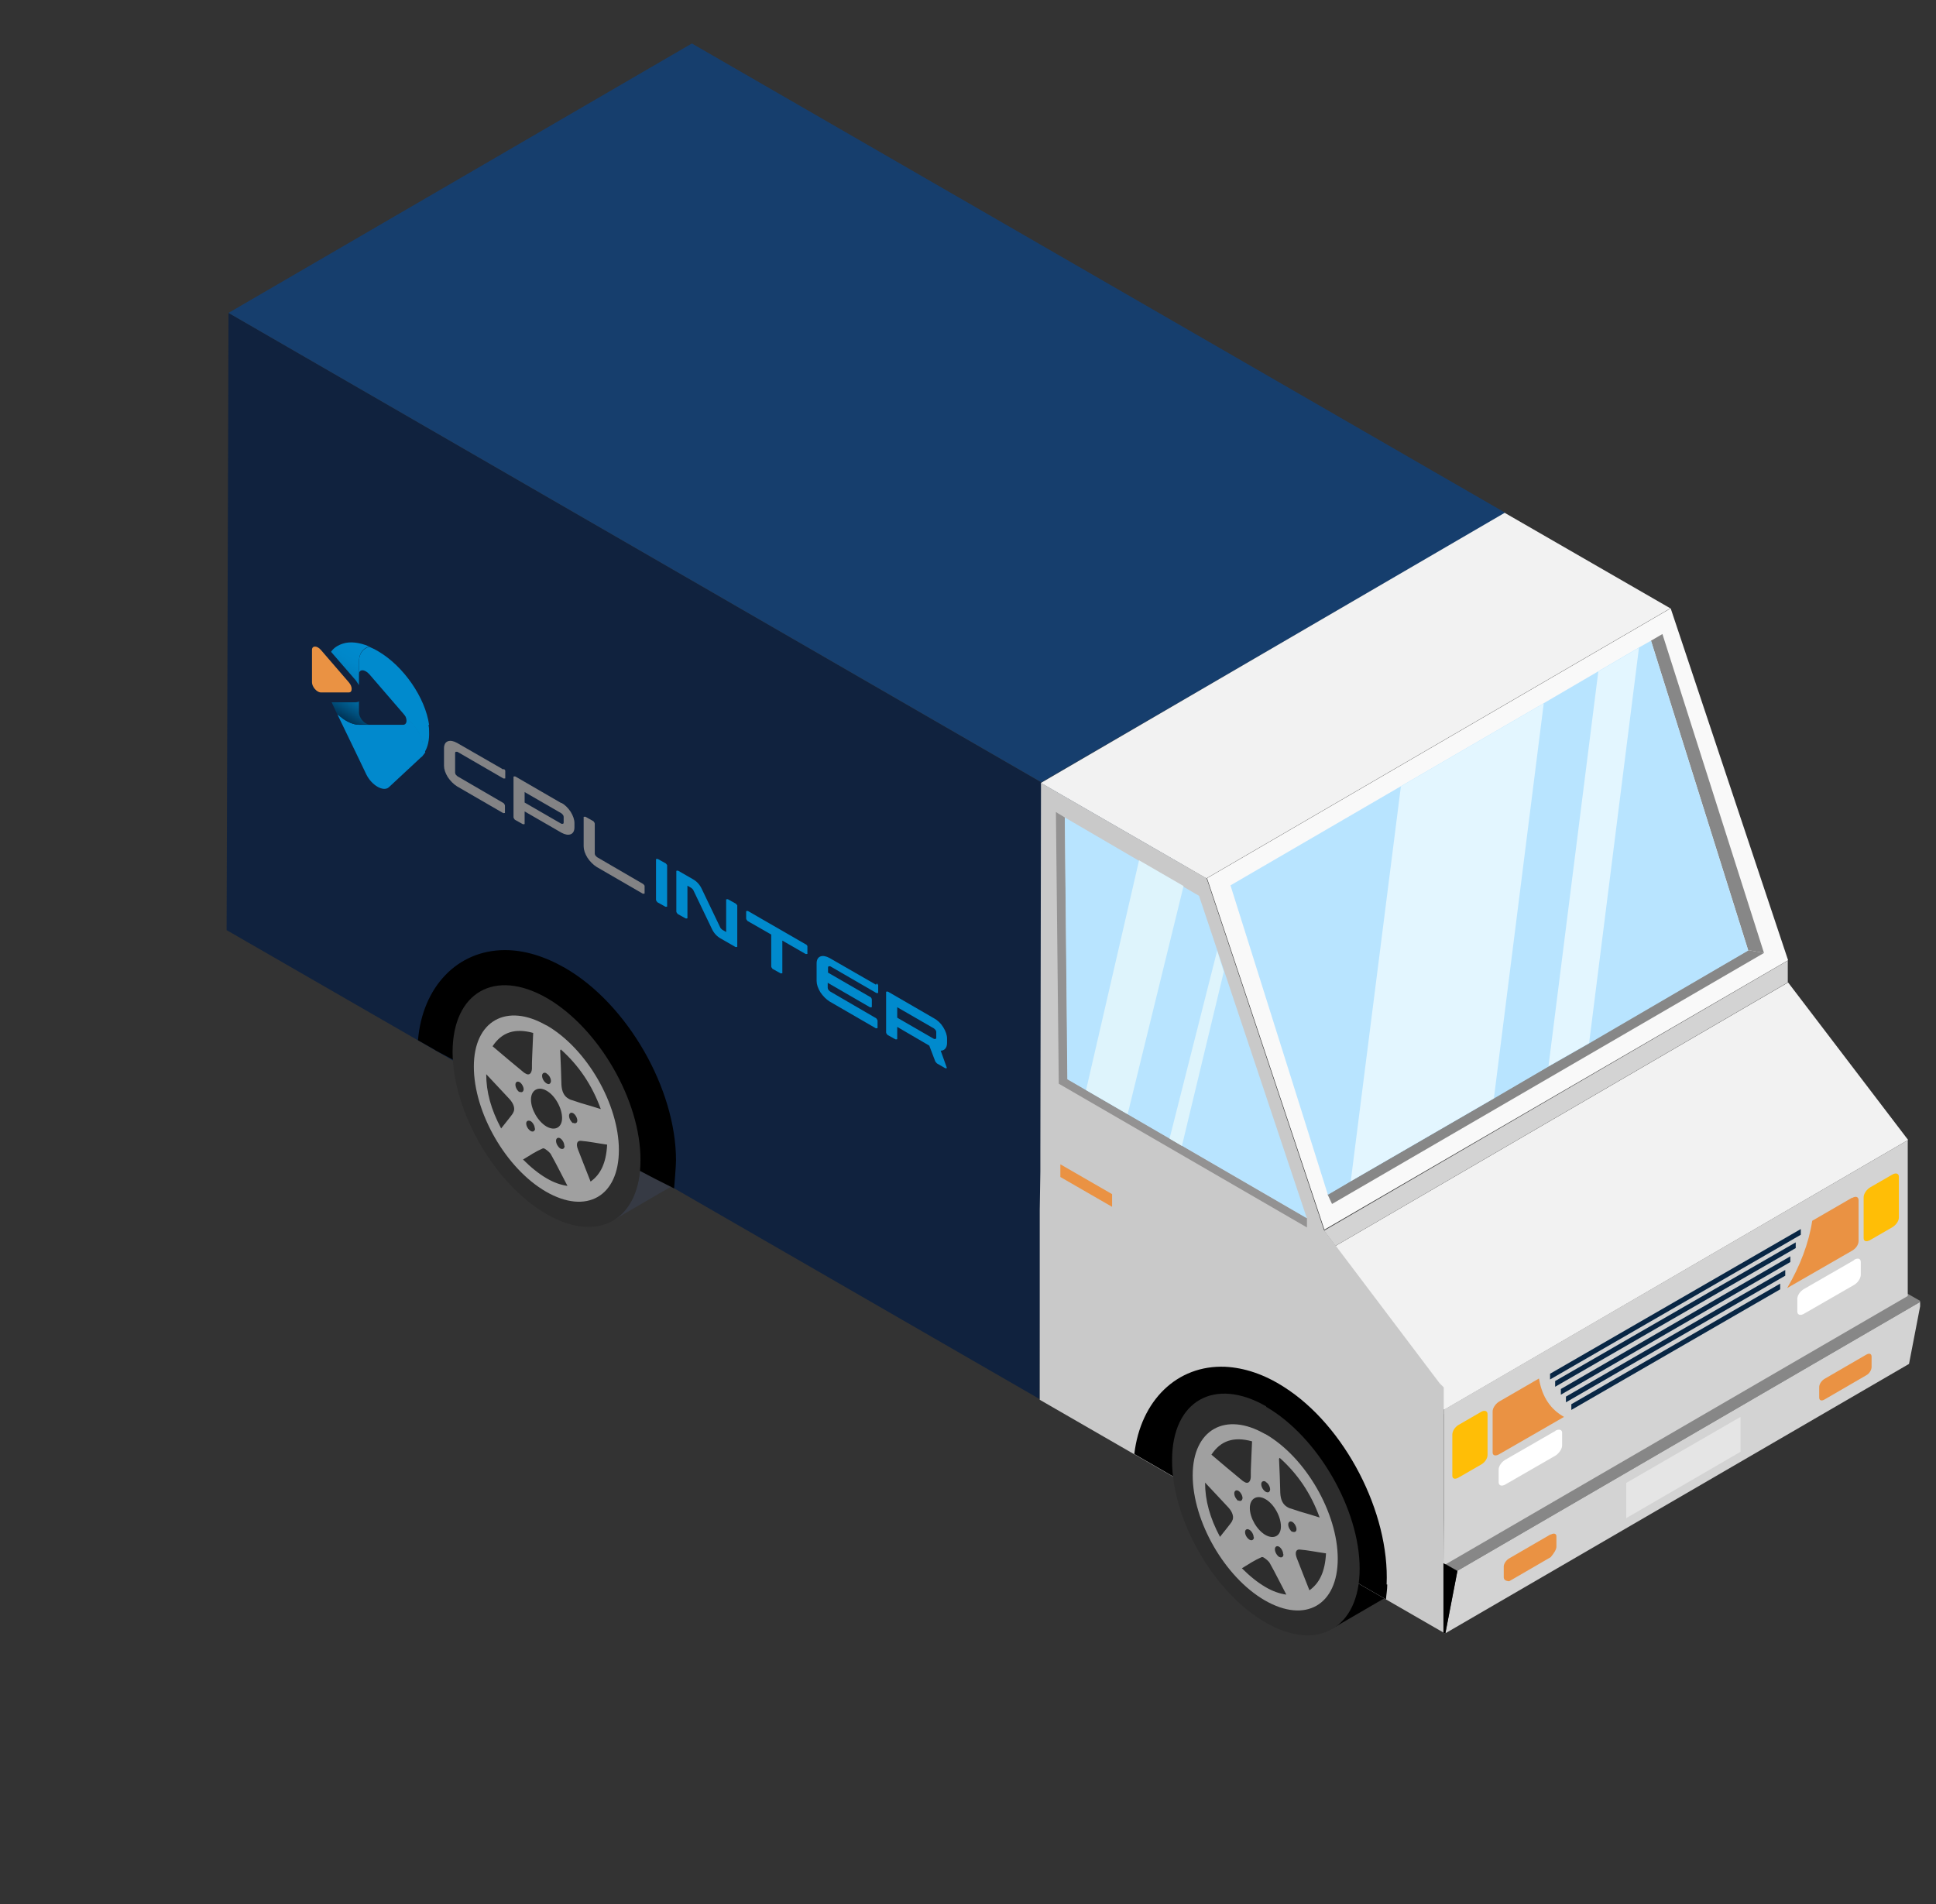
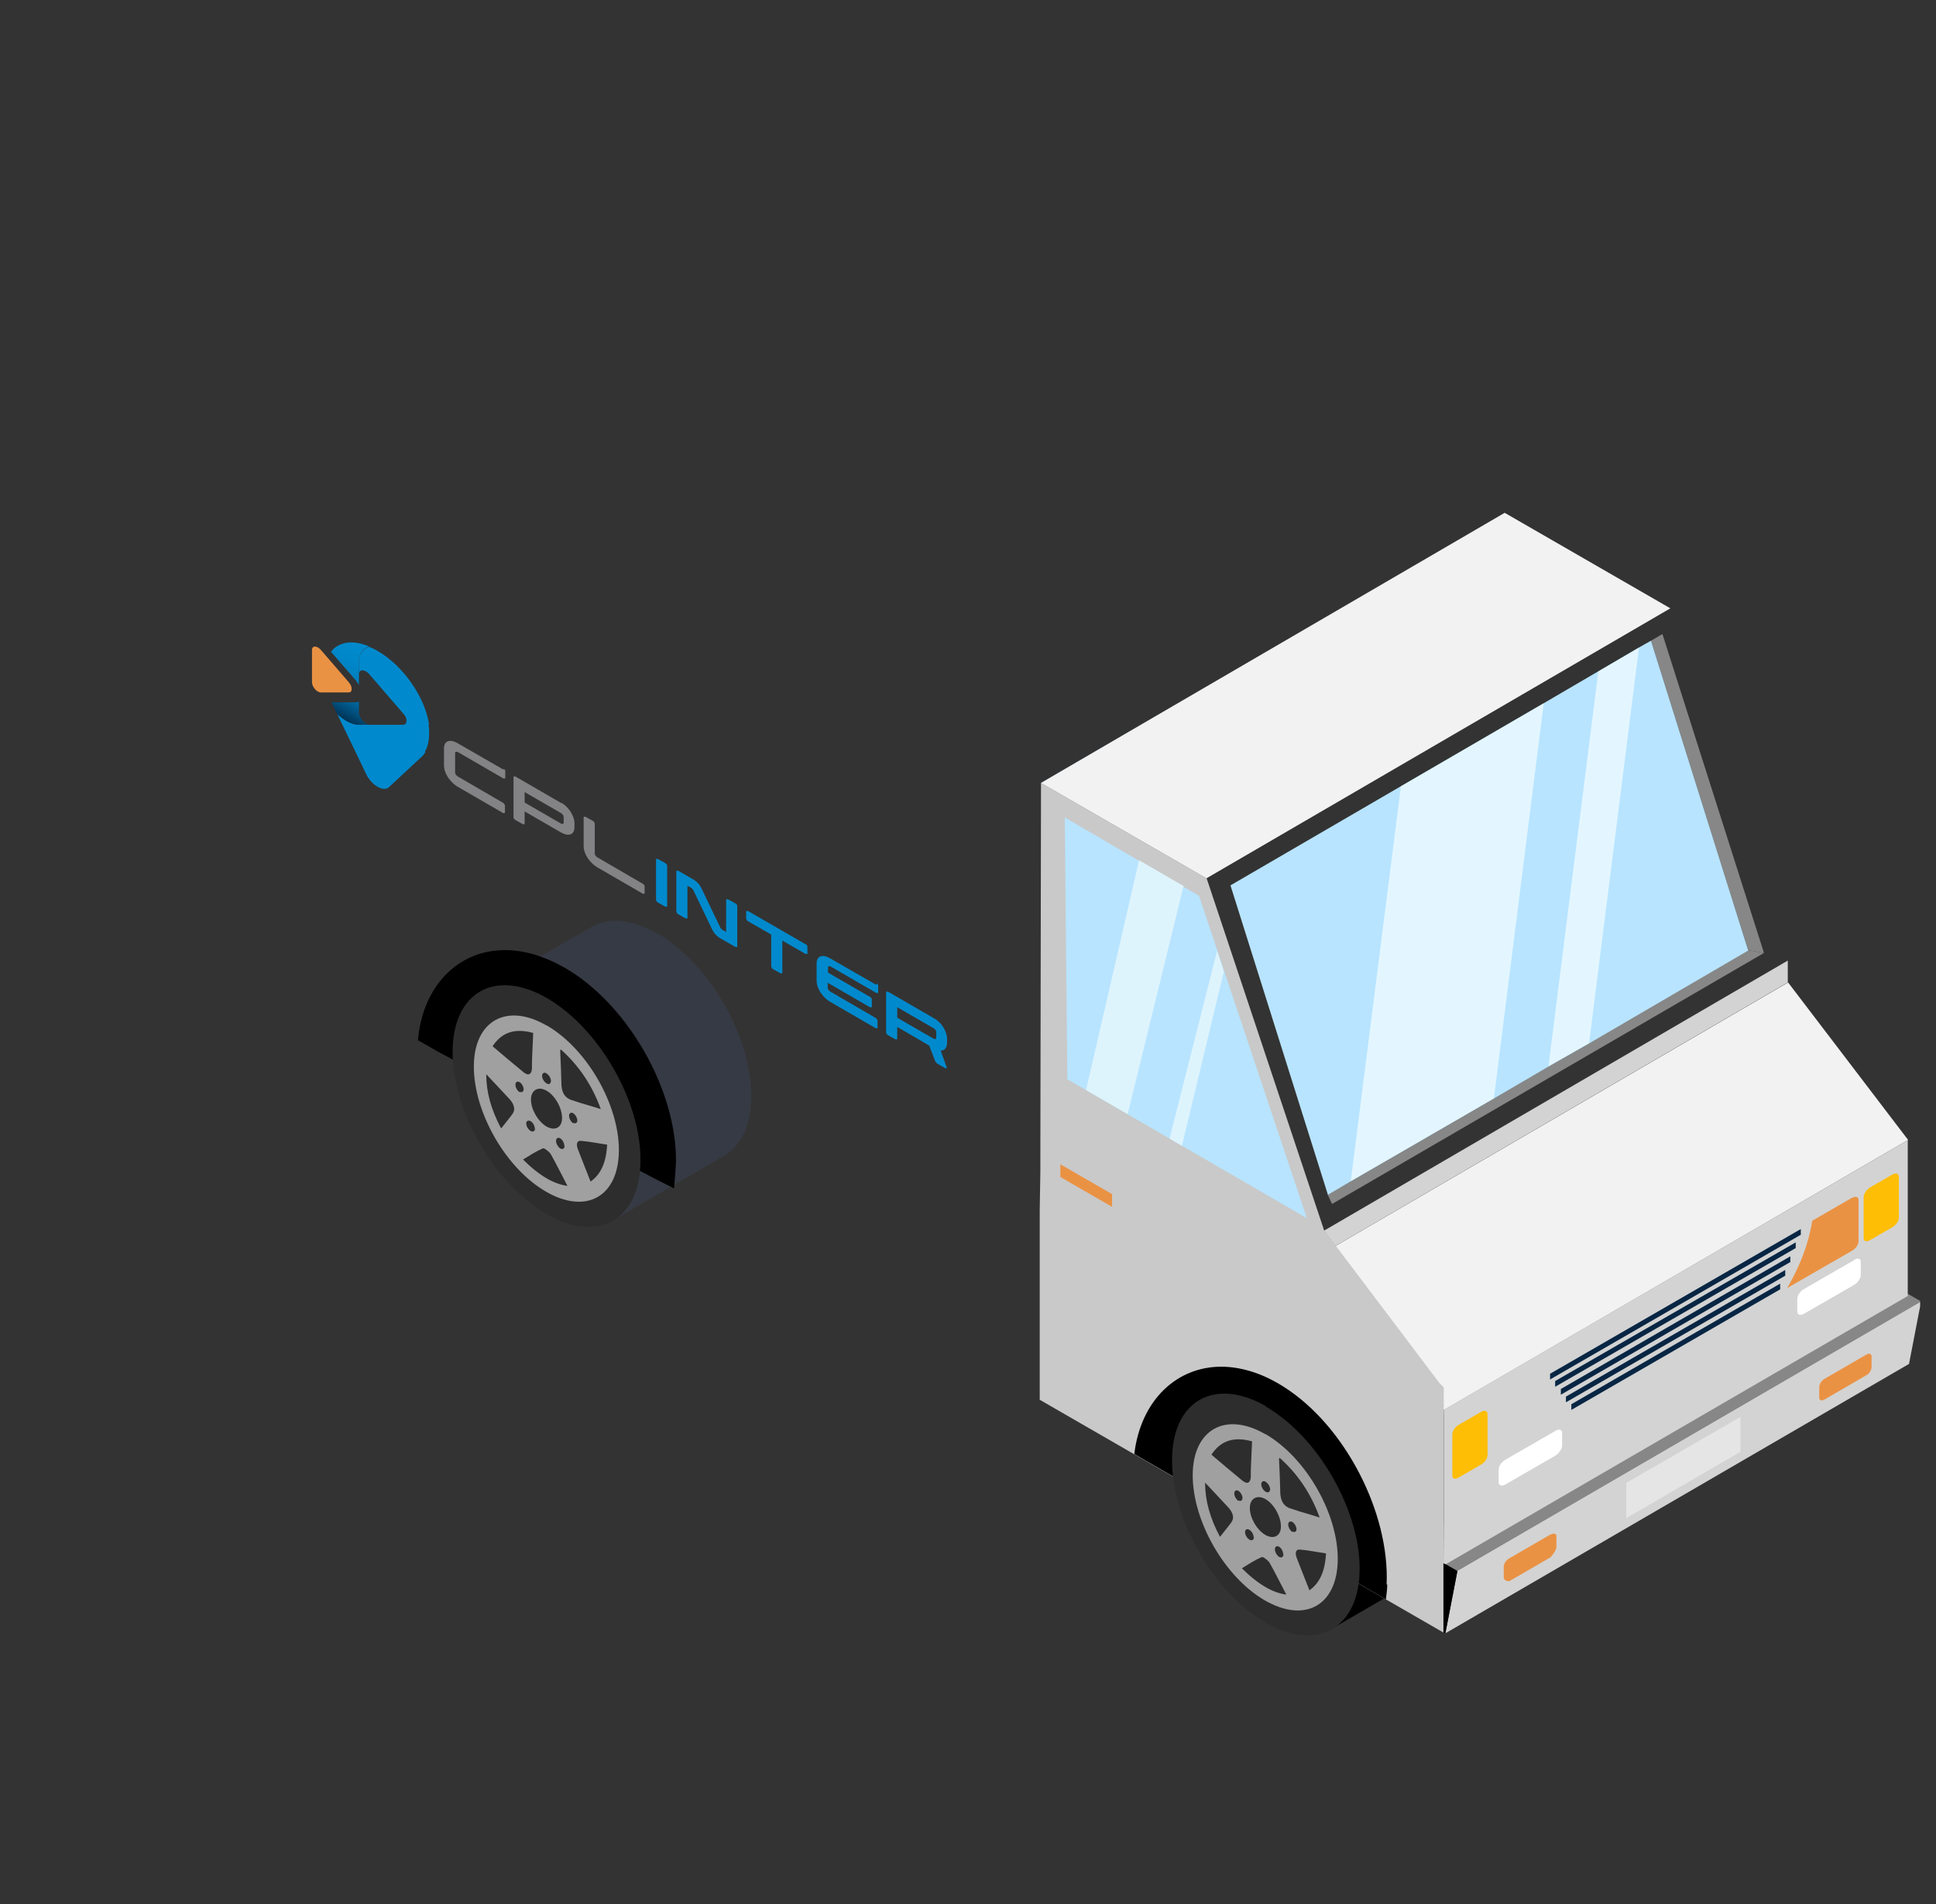
<svg xmlns="http://www.w3.org/2000/svg" width="61" height="60" viewBox="0 0 61 60" fill="none">
  <rect x="0" y="0" width="61" height="60" fill="#333333" stroke="none" />
  <g clip-path="url(#clip0_650_70154)">
    <path d="M23.67 34.54C23.67 35.47 23.34 36.12 22.8 36.43L19.31 38.46C19.84 38.15 20.18 37.49 20.18 36.55C20.19 34.68 18.87 32.39 17.23 31.45C16.41 30.98 15.66 30.93 15.13 31.24L18.62 29.22C19.15 28.9 19.89 28.95 20.72 29.42C22.35 30.36 23.67 32.65 23.67 34.53V34.54Z" fill="#363A44" />
-     <path d="M32.81 24.66V29.98L32.79 34.08V37.03L32.78 37.59V38.82L32.76 44.09L19.15 36.24L12.99 32.68L7.14 29.31L7.2 9.86L32.82 24.66H32.81Z" fill="#10223E" />
    <path d="M32.81 24.66L47.42 16.17L47.4 21.49L32.79 29.98L32.81 24.66Z" fill="#082644" />
-     <path d="M47.43 16.16L32.81 24.65L7.2 9.86L21.8 1.37L47.43 16.16Z" fill="#163E6D" />
    <path d="M13.72 33.1L14.42 33.47L15.01 33.78L15.37 33.97C15.7 34.2 16.05 34.43 16.38 34.64C17.98 35.7 19.6 36.64 21.24 37.45C21.25 37.31 21.3 36.74 21.3 36.57C21.3 34.3 19.76 31.63 17.8 30.5C17.15 30.13 16.52 29.94 15.91 29.94C14.41 29.94 13.31 31.1 13.17 32.78L13.73 33.1H13.72Z" fill="black" />
    <path d="M20.18 36.56C20.18 38.44 18.85 39.2 17.22 38.26C15.58 37.31 14.26 35.02 14.26 33.14C14.27 31.27 15.59 30.51 17.23 31.45C18.87 32.4 20.19 34.69 20.18 36.56Z" fill="#2D2D2D" />
    <path d="M17.22 32.31C18.49 33.04 19.5 34.8 19.5 36.24C19.5 37.7 18.48 38.29 17.2 37.55C15.94 36.82 14.93 35.06 14.93 33.61C14.93 32.17 15.96 31.59 17.21 32.31H17.22ZM16.8 32.55C16.22 32.39 15.81 32.53 15.52 32.97C15.86 33.26 16.18 33.53 16.51 33.8C16.53 33.81 16.54 33.82 16.56 33.83C16.67 33.9 16.75 33.83 16.76 33.68C16.76 33.54 16.76 33.39 16.77 33.24C16.78 33.02 16.79 32.79 16.8 32.55ZM17.69 34.18C17.7 34.39 17.77 34.54 17.91 34.62C17.94 34.64 17.98 34.66 18.03 34.67C18.12 34.7 18.21 34.73 18.3 34.76C18.51 34.82 18.71 34.88 18.93 34.95C18.65 34.18 18.23 33.57 17.67 33.07L17.65 33.1C17.67 33.47 17.68 33.83 17.69 34.19V34.18ZM18.6 37.24C18.93 37.01 19.1 36.64 19.13 36.07C18.84 36.03 18.56 35.97 18.3 35.95C18.19 35.94 18.14 36.04 18.21 36.22C18.34 36.55 18.47 36.89 18.61 37.24H18.6ZM16.17 35.06C16.24 34.95 16.19 34.78 16.05 34.63C15.82 34.38 15.58 34.13 15.32 33.85C15.32 34.41 15.47 34.96 15.79 35.56C15.87 35.46 15.95 35.36 16.02 35.27C16.07 35.2 16.13 35.14 16.18 35.05L16.17 35.06ZM17.22 37.13C17.44 37.26 17.66 37.34 17.88 37.37C17.7 37.03 17.54 36.7 17.36 36.38C17.33 36.32 17.24 36.25 17.18 36.21C17.15 36.19 17.12 36.18 17.1 36.19C16.89 36.28 16.69 36.41 16.48 36.54C16.73 36.79 16.98 36.99 17.22 37.13ZM17.22 34.37C16.96 34.22 16.73 34.35 16.73 34.65C16.73 34.96 16.95 35.34 17.22 35.5C17.49 35.65 17.71 35.53 17.71 35.23C17.71 34.92 17.49 34.52 17.22 34.37ZM17.22 33.82C17.14 33.78 17.08 33.82 17.08 33.9C17.08 33.99 17.14 34.09 17.22 34.14C17.3 34.19 17.35 34.15 17.36 34.07C17.36 33.98 17.3 33.87 17.22 33.83V33.82ZM16.85 35.56C16.85 35.48 16.79 35.37 16.72 35.33C16.64 35.29 16.58 35.33 16.58 35.4C16.58 35.49 16.64 35.59 16.72 35.64C16.79 35.68 16.85 35.65 16.86 35.57L16.85 35.56ZM18.05 35.38C18.13 35.42 18.19 35.39 18.19 35.31C18.19 35.23 18.13 35.12 18.06 35.08C17.99 35.04 17.93 35.08 17.93 35.16C17.93 35.25 17.99 35.35 18.06 35.4L18.05 35.38ZM16.36 34.4C16.44 34.44 16.49 34.41 16.5 34.33C16.5 34.25 16.44 34.14 16.37 34.1C16.3 34.06 16.24 34.1 16.24 34.18C16.24 34.27 16.3 34.37 16.37 34.42L16.36 34.4ZM17.78 36.1C17.78 36.02 17.72 35.91 17.65 35.87C17.58 35.83 17.52 35.87 17.52 35.95C17.52 36.04 17.58 36.14 17.65 36.19C17.73 36.23 17.78 36.2 17.79 36.12L17.78 36.1Z" fill="#A0A0A0" />
    <path d="M46.32 47.41C46.32 48.34 45.99 48.99 45.45 49.3L41.96 51.33C42.49 51.02 42.83 50.36 42.83 49.42C42.84 47.55 41.52 45.26 39.88 44.32C39.06 43.85 38.31 43.8 37.78 44.11L41.27 42.09C41.8 41.77 42.54 41.82 43.37 42.29C45 43.23 46.32 45.52 46.32 47.4V47.41Z" fill="black" />
    <path d="M45.48 49.25L60.09 40.76L60.53 41.01L45.92 49.5L45.48 49.25Z" fill="#878787" />
    <path d="M45.92 49.5L60.53 41.01L60.15 42.98L45.54 51.47L45.92 49.5Z" fill="#D3D3D3" />
-     <path d="M38.02 27.68L52.64 19.17L56.34 30.26L41.73 38.75L38.03 27.67L38.02 27.68Z" fill="#F9F9F9" />
    <path d="M55.58 30.03L52.38 19.98L52.02 20.19L55.08 29.94L55.58 30.03Z" fill="#878787" />
    <path d="M55.09 29.94L41.83 37.64L41.97 37.94L55.58 30.03L55.08 29.94H55.09Z" fill="#878787" />
    <path d="M55.09 29.95L50.07 32.88L48.79 33.61L47.08 34.61L42.57 37.22L41.84 37.65L38.77 27.9L44.15 24.77L48.64 22.16L50.35 21.16L51.63 20.41L52.02 20.19L55.08 29.94L55.09 29.95Z" fill="#B8E4FF" />
    <path d="M32.8 24.67L47.41 16.16L52.63 19.17L38.01 27.68L32.79 24.67H32.8Z" fill="#F2F2F2" />
    <path d="M60.11 35.93L45.5 44.43L41.74 39.46L56.34 30.96L60.12 35.92L60.11 35.93Z" fill="#F2F2F2" />
    <path d="M45.54 51.48L32.76 44.11V38.14L32.78 36.91V36.35L32.8 24.67L38.02 27.68L41.72 38.77L45.36 43.59L45.49 43.72V47.81L45.53 51.46L45.54 51.48Z" fill="#C9C9C9" />
    <path d="M43.71 49.93C43.71 50.1 43.68 50.25 43.67 50.4L37.9 47.07L37.55 46.87L36.97 46.53L35.74 45.82C35.94 44.13 37.09 43.01 38.6 43.07C39.21 43.1 39.84 43.31 40.46 43.71C42.38 44.93 43.79 47.67 43.69 49.93H43.71Z" fill="black" />
    <path d="M39.89 44.33C41.52 45.27 42.84 47.56 42.84 49.43C42.84 51.31 41.5 52.07 39.88 51.13C38.24 50.19 36.92 47.89 36.93 46.01C36.93 44.14 38.27 43.38 39.9 44.32L39.89 44.33Z" fill="#2D2D2D" />
    <path d="M39.87 45.19C41.14 45.92 42.15 47.68 42.15 49.12C42.15 50.58 41.13 51.17 39.85 50.43C38.59 49.7 37.58 47.94 37.58 46.49C37.58 45.05 38.61 44.47 39.86 45.19H39.87ZM39.45 45.42C38.87 45.26 38.46 45.4 38.17 45.84C38.51 46.13 38.83 46.4 39.16 46.67C39.18 46.68 39.19 46.69 39.21 46.7C39.32 46.77 39.4 46.7 39.41 46.55C39.41 46.41 39.41 46.26 39.42 46.11C39.43 45.89 39.44 45.66 39.45 45.42ZM40.34 47.05C40.35 47.26 40.42 47.41 40.56 47.49C40.59 47.51 40.63 47.53 40.68 47.54C40.77 47.57 40.86 47.6 40.95 47.63C41.16 47.69 41.36 47.75 41.58 47.82C41.3 47.05 40.88 46.44 40.32 45.94L40.3 45.97C40.32 46.34 40.33 46.7 40.34 47.06V47.05ZM41.25 50.12C41.58 49.89 41.75 49.52 41.78 48.95C41.49 48.91 41.21 48.85 40.95 48.83C40.84 48.82 40.79 48.92 40.86 49.1C40.99 49.43 41.12 49.77 41.26 50.12H41.25ZM38.82 47.93C38.89 47.82 38.84 47.65 38.7 47.5C38.47 47.25 38.23 47 37.97 46.72C37.97 47.28 38.12 47.83 38.44 48.43C38.52 48.33 38.6 48.23 38.67 48.14C38.72 48.07 38.78 48.01 38.83 47.92L38.82 47.93ZM39.87 50.01C40.09 50.14 40.31 50.22 40.53 50.25C40.35 49.91 40.19 49.58 40.01 49.26C39.98 49.2 39.89 49.13 39.83 49.09C39.8 49.07 39.77 49.06 39.75 49.07C39.54 49.16 39.34 49.29 39.13 49.42C39.38 49.67 39.63 49.87 39.87 50.01ZM39.87 47.24C39.61 47.09 39.38 47.22 39.38 47.52C39.38 47.83 39.6 48.21 39.87 48.37C40.14 48.52 40.36 48.4 40.36 48.1C40.36 47.79 40.14 47.39 39.87 47.24ZM39.88 46.69C39.8 46.65 39.74 46.69 39.74 46.77C39.74 46.86 39.8 46.96 39.88 47.01C39.96 47.05 40.01 47.02 40.02 46.94C40.02 46.85 39.96 46.74 39.88 46.7V46.69ZM39.5 48.44C39.5 48.36 39.44 48.25 39.37 48.21C39.29 48.16 39.23 48.2 39.23 48.28C39.23 48.37 39.29 48.47 39.37 48.52C39.44 48.56 39.5 48.53 39.51 48.45L39.5 48.44ZM40.71 48.26C40.79 48.3 40.85 48.27 40.85 48.19C40.85 48.11 40.79 48 40.72 47.96C40.65 47.92 40.59 47.96 40.59 48.04C40.59 48.13 40.65 48.23 40.72 48.28L40.71 48.26ZM39.01 47.28C39.09 47.32 39.14 47.29 39.15 47.21C39.15 47.13 39.09 47.02 39.02 46.98C38.95 46.94 38.89 46.98 38.89 47.06C38.89 47.15 38.95 47.25 39.02 47.3L39.01 47.28ZM40.43 48.97C40.43 48.89 40.37 48.78 40.3 48.74C40.23 48.7 40.17 48.74 40.17 48.82C40.17 48.91 40.23 49.01 40.3 49.06C40.38 49.1 40.43 49.07 40.44 48.99L40.43 48.97Z" fill="#A0A0A0" />
-     <path d="M41.18 38.39L33.64 34.01L33.55 25.76L33.27 25.59L33.36 34.15L41.18 38.68V38.39Z" fill="#939292" />
    <path d="M41.18 38.39L33.63 34.01L33.55 25.76L37.78 28.23L41.18 38.4V38.39Z" fill="#B8E4FF" />
    <path d="M45.5 44.42L60.11 35.93V40.84L45.49 49.33V44.42H45.5Z" fill="#D3D3D3" />
    <path d="M45.48 49.25V51.45L45.54 51.48L45.92 49.51L45.48 49.26V49.25Z" fill="black" />
-     <path d="M48.49 43.44C48.59 44.04 48.87 44.42 49.28 44.65L47.23 45.83C47.12 45.89 47.03 45.87 47.03 45.77V44.48C47.03 44.37 47.12 44.24 47.23 44.17L48.49 43.44Z" fill="#EA9243" />
    <path d="M56.09 40.45V40.63L49.51 44.43V44.25L56.09 40.45Z" fill="#082644" />
    <path d="M56.25 40.02V40.2L49.34 44.19V44.01L56.25 40.02Z" fill="#082644" />
    <path d="M56.58 39.15V39.33L49 43.7V43.52L56.58 39.15Z" fill="#082644" />
    <path d="M58.36 37.75C58.48 37.68 58.56 37.72 58.56 37.82V39.11C58.56 39.22 58.48 39.34 58.36 39.41L56.31 40.59C56.72 39.89 56.99 39.18 57.1 38.47L58.36 37.74V37.75Z" fill="#EA9243" />
    <path d="M58.42 39.7C58.54 39.63 58.63 39.66 58.63 39.77V40.17C58.63 40.28 58.54 40.42 58.42 40.49L56.84 41.4C56.72 41.47 56.63 41.43 56.63 41.33V40.93C56.63 40.82 56.72 40.69 56.84 40.62L58.42 39.71V39.7Z" fill="white" />
    <path d="M59.63 37.01C59.74 36.95 59.83 36.98 59.83 37.08V38.37C59.83 38.48 59.74 38.6 59.63 38.67L58.92 39.08C58.81 39.14 58.72 39.12 58.72 39.02V37.73C58.72 37.62 58.81 37.49 58.92 37.42L59.63 37.01Z" fill="#FFBE06" />
    <path d="M49 45.09C49.12 45.02 49.22 45.05 49.22 45.15V45.55C49.22 45.66 49.12 45.8 49.01 45.87L47.43 46.78C47.31 46.85 47.22 46.81 47.22 46.71V46.31C47.22 46.2 47.31 46.07 47.43 46L49.01 45.09H49Z" fill="white" />
    <path d="M58.8 42.69C58.9 42.63 58.97 42.66 58.97 42.75V43.08C58.97 43.17 58.9 43.29 58.8 43.34L57.49 44.1C57.39 44.16 57.32 44.13 57.32 44.04V43.71C57.32 43.62 57.39 43.51 57.49 43.45L58.8 42.69Z" fill="#EA9243" />
    <path d="M48.86 48.36C48.96 48.3 49.04 48.33 49.04 48.41V48.74C49.04 48.83 48.96 48.95 48.86 49.07L47.55 49.83C47.45 49.82 47.38 49.79 47.38 49.7V49.37C47.38 49.28 47.45 49.17 47.55 49.11L48.86 48.35V48.36Z" fill="#EA9243" />
    <path d="M46.67 44.49C46.77 44.43 46.87 44.46 46.87 44.56V45.85C46.87 45.96 46.78 46.09 46.67 46.15L45.96 46.56C45.84 46.63 45.76 46.6 45.76 46.5V45.21C45.76 45.1 45.84 44.97 45.96 44.9L46.67 44.49Z" fill="#FFBE06" />
    <path d="M56.41 39.59V39.77L49.18 43.95V43.77L56.41 39.59Z" fill="#082644" />
    <path d="M56.74 38.73V38.91L48.84 43.47V43.29L56.74 38.73Z" fill="#082644" />
    <path d="M54.84 44.65V45.75L51.24 47.84V46.73L54.84 44.65Z" fill="#E5E5E5" />
    <path d="M48.64 22.17L47.07 34.61L42.56 37.22L44.14 24.78L48.63 22.17H48.64Z" fill="#E3F6FF" />
    <path d="M51.64 20.42L50.07 32.87L48.79 33.6L50.36 21.16L51.64 20.41V20.42Z" fill="#E3F6FF" />
    <path d="M37.29 27.93L35.53 35.11L34.22 34.35L35.89 27.11L37.29 27.92V27.93Z" fill="#DEF4FC" />
-     <path d="M38.56 30.62L37.24 36.11L36.85 35.88L38.35 29.96L38.56 30.62Z" fill="#DEF4FC" />
+     <path d="M38.56 30.62L37.24 36.11L36.85 35.88L38.35 29.96L38.56 30.62" fill="#DEF4FC" />
    <path d="M35.04 37.63V38.03L33.41 37.09V36.69L35.04 37.63Z" fill="#EA9243" />
    <path d="M56.33 30.96V30.27L41.72 38.78L42.08 39.26L56.33 30.96Z" fill="#D3D3D3" />
    <path d="M15.86 24.25L14.4 23.41C14.29 23.35 14.19 23.33 14.11 23.36C14.03 23.39 13.99 23.47 13.99 23.58V24.13C13.99 24.24 14.03 24.36 14.11 24.49C14.19 24.61 14.29 24.71 14.4 24.78L15.85 25.62C15.85 25.62 15.88 25.63 15.89 25.62H15.91V25.39C15.91 25.39 15.91 25.36 15.89 25.34L15.87 25.31L14.41 24.46C14.41 24.46 14.38 24.43 14.36 24.41C14.35 24.39 14.34 24.37 14.34 24.35V23.73C14.34 23.73 14.34 23.7 14.36 23.69C14.37 23.69 14.39 23.69 14.41 23.69L15.86 24.53C15.86 24.53 15.89 24.54 15.9 24.53H15.92V24.28L15.88 24.23L15.86 24.25Z" fill="#838385" />
    <path d="M17.69 25.31L16.24 24.47C16.24 24.47 16.21 24.46 16.2 24.47H16.18V25.75C16.18 25.75 16.18 25.78 16.2 25.8L16.22 25.83L16.47 25.97C16.47 25.97 16.5 25.98 16.51 25.97H16.53V25.57L17.69 26.24C17.8 26.3 17.9 26.32 17.98 26.29C18.06 26.26 18.1 26.18 18.1 26.07V25.94C18.1 25.83 18.06 25.71 17.98 25.58C17.9 25.46 17.8 25.36 17.69 25.3V25.31ZM17.76 25.72V25.92C17.76 25.92 17.76 25.95 17.74 25.96C17.73 25.96 17.71 25.96 17.69 25.96L16.53 25.29V24.96L17.69 25.63C17.69 25.63 17.72 25.66 17.74 25.68C17.75 25.7 17.76 25.72 17.76 25.74V25.72Z" fill="#838385" />
    <path d="M20.27 27.86L18.81 27.01C18.81 27.01 18.78 26.98 18.76 26.96C18.75 26.94 18.74 26.92 18.74 26.9V25.96C18.74 25.96 18.74 25.93 18.72 25.91L18.7 25.88L18.45 25.74C18.45 25.74 18.42 25.73 18.41 25.74H18.39V26.67C18.39 26.78 18.43 26.9 18.51 27.03C18.59 27.15 18.69 27.25 18.8 27.32L20.25 28.16C20.25 28.16 20.27 28.17 20.29 28.16H20.31V27.91L20.27 27.86Z" fill="#838385" />
    <path d="M20.98 27.21L20.73 27.07C20.73 27.07 20.7 27.06 20.69 27.07H20.67V28.35C20.67 28.35 20.67 28.38 20.69 28.4L20.71 28.43L20.96 28.57C20.96 28.57 20.99 28.58 21 28.57H21.02V27.26L20.98 27.21Z" fill="#008ACD" />
    <path d="M23.19 28.48L22.94 28.34C22.94 28.34 22.91 28.33 22.9 28.34H22.88V29.37L22.76 29.3C22.76 29.3 22.72 29.27 22.7 29.24L22.11 28.01C22.05 27.88 21.96 27.78 21.84 27.71L21.37 27.44C21.37 27.44 21.34 27.43 21.33 27.44H21.31V28.72C21.31 28.72 21.31 28.75 21.33 28.77L21.35 28.8L21.6 28.94C21.6 28.94 21.63 28.95 21.64 28.94H21.66V27.91L21.78 27.98C21.78 27.98 21.82 28.01 21.84 28.04L22.43 29.27C22.49 29.4 22.58 29.5 22.7 29.57L23.17 29.84C23.17 29.84 23.19 29.85 23.21 29.84H23.23V28.53L23.19 28.48Z" fill="#008ACD" />
    <path d="M25.39 29.76L23.57 28.71C23.57 28.71 23.54 28.7 23.53 28.71H23.51V28.94C23.51 28.94 23.51 28.97 23.53 28.99L23.55 29.02L24.3 29.45V30.45C24.3 30.45 24.3 30.48 24.32 30.5L24.34 30.53L24.59 30.67C24.59 30.67 24.61 30.68 24.63 30.67H24.65V29.64L25.38 30.06C25.38 30.06 25.4 30.07 25.42 30.06H25.44V29.81L25.4 29.76H25.39Z" fill="#008ACD" />
    <path d="M27.6 31.03L26.14 30.19C26.03 30.13 25.93 30.11 25.85 30.14C25.77 30.17 25.73 30.25 25.73 30.36V30.91C25.73 31.02 25.77 31.14 25.85 31.27C25.93 31.39 26.03 31.49 26.14 31.56L27.59 32.4C27.59 32.4 27.62 32.41 27.63 32.4H27.65V32.17C27.65 32.17 27.65 32.14 27.63 32.12L27.61 32.09L26.15 31.24C26.15 31.24 26.12 31.21 26.1 31.19C26.09 31.17 26.08 31.15 26.08 31.13V30.97L27.41 31.74C27.41 31.74 27.44 31.75 27.45 31.74H27.47V31.51C27.47 31.51 27.47 31.48 27.46 31.46L27.44 31.43L26.09 30.65V30.49C26.09 30.49 26.09 30.46 26.11 30.45C26.12 30.45 26.14 30.45 26.16 30.45L27.61 31.29C27.61 31.29 27.64 31.3 27.65 31.29H27.67V31.04L27.63 30.99L27.6 31.03Z" fill="#008ACD" />
    <path d="M29.84 32.86V32.73C29.84 32.62 29.8 32.5 29.72 32.37C29.64 32.24 29.54 32.15 29.43 32.09L27.98 31.25C27.98 31.25 27.95 31.24 27.94 31.25H27.92V32.53C27.92 32.53 27.92 32.56 27.94 32.58L27.96 32.61L28.21 32.75C28.21 32.75 28.24 32.76 28.25 32.75H28.27V32.36L29.28 32.95L29.47 33.45C29.47 33.45 29.5 33.49 29.52 33.51L29.78 33.66C29.78 33.66 29.82 33.67 29.83 33.66V33.64L29.64 33.11C29.69 33.11 29.74 33.09 29.77 33.06C29.81 33.02 29.84 32.96 29.84 32.87V32.86ZM29.5 32.5V32.7C29.5 32.7 29.5 32.73 29.48 32.74C29.47 32.74 29.45 32.74 29.43 32.74L28.27 32.07V31.74L29.43 32.41C29.43 32.41 29.46 32.44 29.48 32.46C29.49 32.48 29.5 32.5 29.5 32.52V32.5Z" fill="#008ACD" />
    <path d="M13.52 22.84C13.4 21.99 12.72 20.99 11.91 20.52C11.81 20.46 11.72 20.42 11.63 20.38L11.56 20.41C11.4 20.48 11.31 20.64 11.31 20.87V21.25C11.31 21.08 11.49 21.08 11.64 21.25L13.02 22.85C13.16 23.02 13.27 23.21 13.31 23.4L13.38 23.7C13.48 23.54 13.53 23.32 13.52 23.06C13.52 22.99 13.52 22.92 13.5 22.85L13.52 22.84Z" fill="url(#paint0_linear_650_70154)" />
    <path d="M13.32 23.39C13.28 23.2 13.17 23.01 13.03 22.84L12.7 22.46C12.85 22.63 12.84 22.84 12.7 22.84H11.32C11.14 22.84 10.92 22.75 10.72 22.58L10.63 22.51L11.32 23.94L11.54 24.4C11.71 24.75 12.08 24.96 12.25 24.81L13.25 23.88C13.25 23.88 13.28 23.85 13.3 23.84C13.3 23.84 13.37 23.75 13.4 23.71L13.33 23.41L13.32 23.39Z" fill="#0189CD" />
    <path d="M11.31 22.84C11.13 22.84 10.91 22.74 10.71 22.57L10.62 22.5L10.52 22.28C10.52 22.28 10.47 22.18 10.45 22.13H11.21C11.21 22.13 11.28 22.13 11.31 22.1V22.45C11.31 22.62 11.49 22.83 11.64 22.83H11.31V22.84ZM11.31 21.59V20.86C11.31 20.63 11.4 20.47 11.56 20.4L11.63 20.37C11.32 20.24 11.03 20.21 10.81 20.28C10.65 20.33 10.52 20.41 10.43 20.54L11.21 21.44C11.21 21.44 11.28 21.54 11.31 21.59Z" fill="url(#paint1_linear_650_70154)" />
    <path d="M10.11 21.82H10.99C11.05 21.82 11.08 21.78 11.08 21.71C11.08 21.64 11.05 21.57 10.99 21.5L10.11 20.48C9.99 20.34 9.83 20.34 9.83 20.48V21.5C9.83 21.64 9.98 21.82 10.11 21.82Z" fill="#EA9243" />
  </g>
  <defs>
    <linearGradient id="paint0_linear_650_70154" x1="1.306" y1="16.238" x2="0.143" y2="13.478" gradientUnits="userSpaceOnUse">
      <stop offset="0.13" stop-color="#008ACD" />
      <stop offset="0.3" stop-color="#0087C9" />
      <stop offset="0.45" stop-color="#0080BF" />
      <stop offset="0.58" stop-color="#0073AE" />
      <stop offset="0.71" stop-color="#006195" />
      <stop offset="0.83" stop-color="#004A76" />
      <stop offset="0.94" stop-color="#002E50" />
      <stop offset="0.98" stop-color="#002543" />
    </linearGradient>
    <linearGradient id="paint1_linear_650_70154" x1="-0.755" y1="13.391" x2="-1.942" y2="15.448" gradientUnits="userSpaceOnUse">
      <stop stop-color="#008ACD" />
      <stop offset="0.22" stop-color="#0087C9" />
      <stop offset="0.39" stop-color="#0080C0" />
      <stop offset="0.54" stop-color="#0074B0" />
      <stop offset="0.68" stop-color="#006499" />
      <stop offset="0.81" stop-color="#004E7B" />
      <stop offset="0.94" stop-color="#003457" />
      <stop offset="1" stop-color="#002543" />
    </linearGradient>
    <clipPath id="clip0_650_70154">
      <rect width="60" height="60" fill="white" transform="translate(0.5)" />
    </clipPath>
  </defs>
</svg>